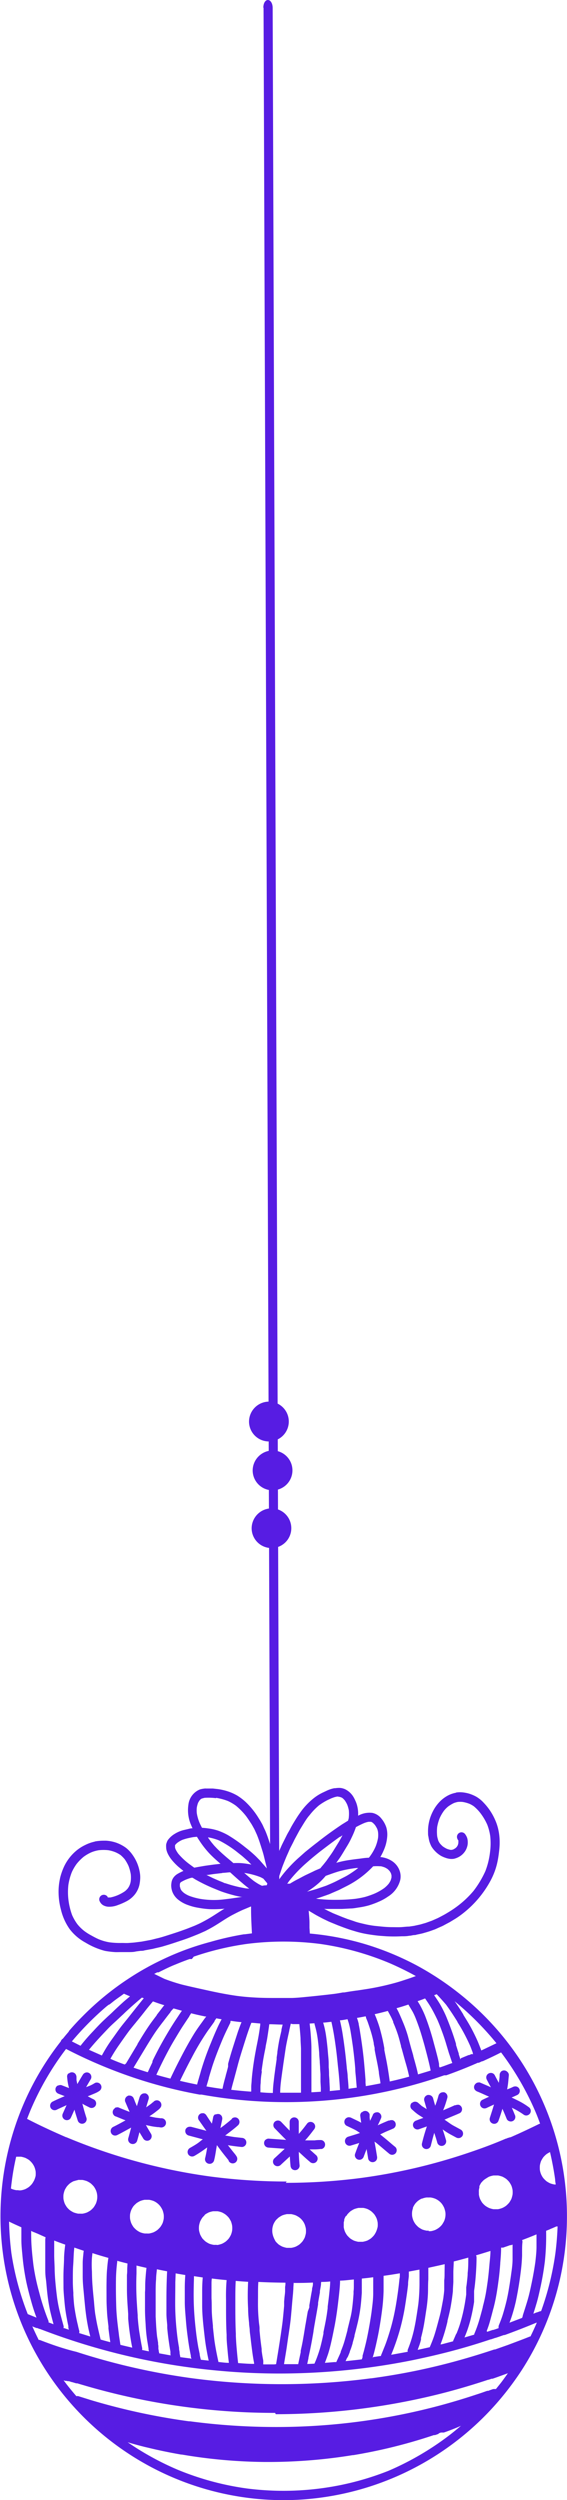
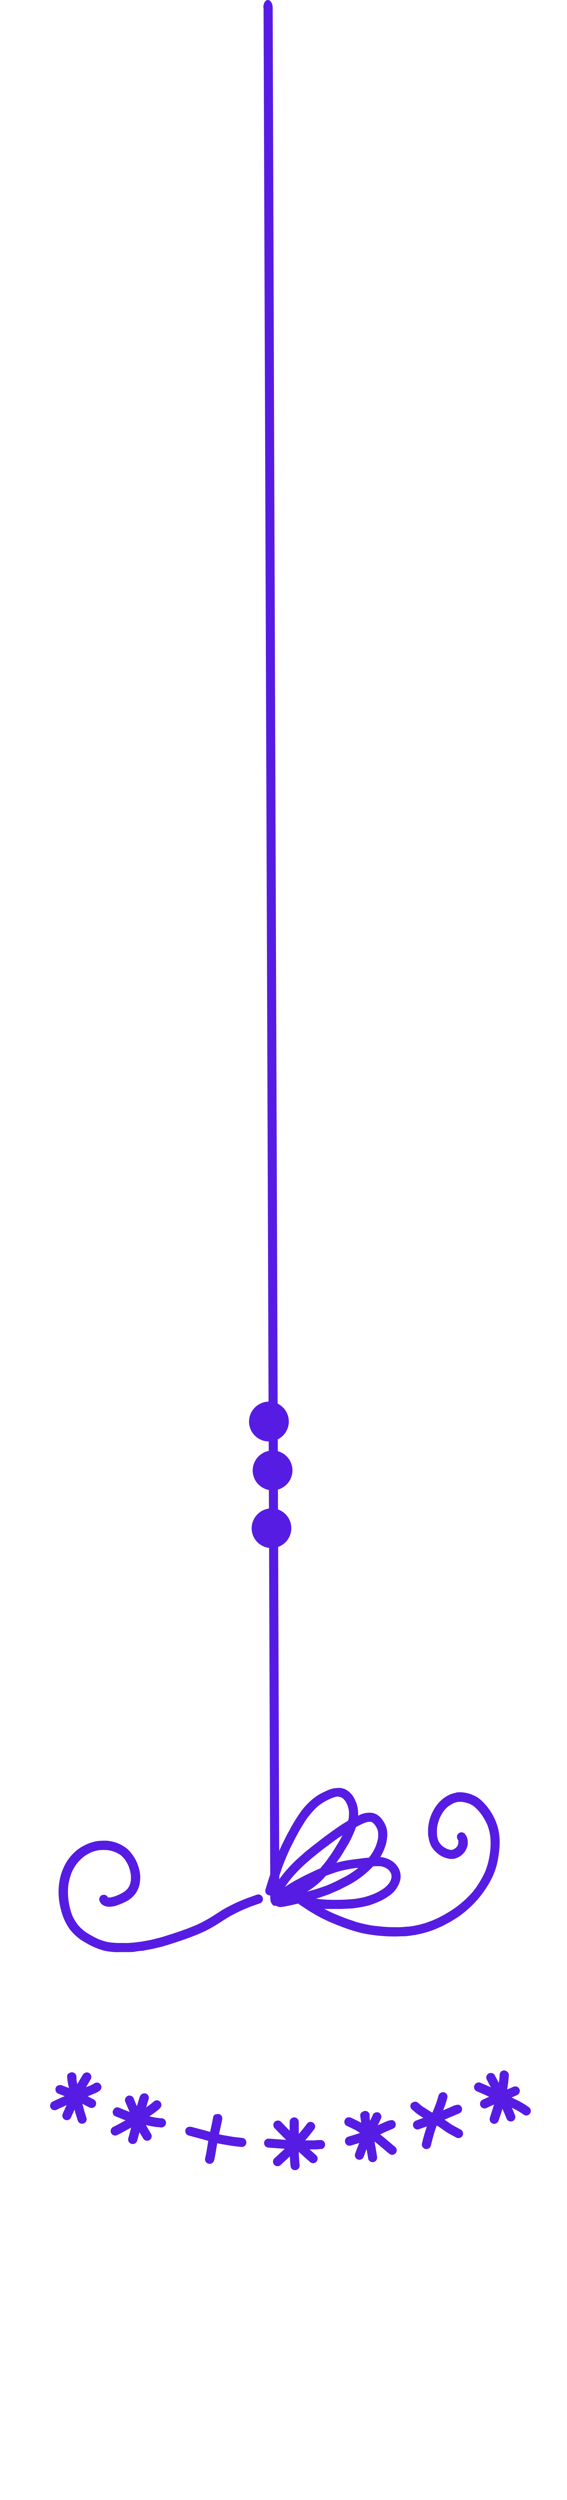
<svg xmlns="http://www.w3.org/2000/svg" viewBox="0 0 99.48 438.04">
  <defs>
    <style>.cls-1{fill:#571ce3;}</style>
  </defs>
  <g id="Слой_2" data-name="Слой 2">
    <g id="objects">
      <path class="cls-1" d="M14.54,363.51c-.71,1.16-1.38,2.34-2,3.55q-.42.84-.81,1.68c-.24.51-.45,1-.69,1.53a.9.9,0,0,0-.08.62.84.84,0,0,0,.37.48.79.79,0,0,0,.62.08.76.76,0,0,0,.47-.37c.24-.51.45-1,.69-1.53s.53-1.13.81-1.68c.63-1.21,1.3-2.39,2-3.56a.8.8,0,0,0-.28-1.09.83.83,0,0,0-.4-.11.85.85,0,0,0-.7.4Z" />
      <path class="cls-1" d="M10.12,365.41a.81.81,0,0,0-.37.48.86.86,0,0,0,.08.61.93.93,0,0,0,.48.37l1.43.55c.48.18,1,.34,1.45.53s.79.39,1.18.6c.2.11.39.23.59.33l.71.36a.81.81,0,0,0,1.09-.29.8.8,0,0,0-.28-1.09c-.22-.11-.44-.21-.65-.33s-.44-.24-.66-.36a11,11,0,0,0-1.46-.73c-.5-.19-1-.35-1.49-.54s-1-.39-1.48-.57a.48.48,0,0,0-.2,0,.86.86,0,0,0-.42.12Z" />
      <path class="cls-1" d="M12,363.28a.77.77,0,0,0-.23.57l.06.59a8.94,8.94,0,0,0,.21,1.15c.08.32.16.64.23,1,.13.55.29,1.08.43,1.62s.28,1.11.43,1.67.34,1.11.51,1.67a.8.8,0,0,0,1.54-.43c-.16-.51-.32-1-.46-1.52s-.27-1-.39-1.49-.28-1-.42-1.56c-.18-.7-.36-1.4-.49-2.11,0-.18,0-.37,0-.55a.94.94,0,0,0-.24-.57.83.83,0,0,0-.56-.23.86.86,0,0,0-.57.23Zm1.43,1.23v0Z" />
      <path class="cls-1" d="M16.59,365a5.5,5.5,0,0,1-.83.44c-.64.26-1.29.48-1.92.74s-1.35.59-2,.89c-.9.37-1.79.75-2.65,1.18a.81.81,0,0,0-.29,1.1.79.79,0,0,0,.48.36.81.81,0,0,0,.61-.08c.49-.24,1-.46,1.47-.68s1-.41,1.49-.63.89-.42,1.35-.61l1.59-.61.83-.35a3.75,3.75,0,0,0,.68-.37.84.84,0,0,0,.37-.48.77.77,0,0,0-.08-.61.81.81,0,0,0-.7-.4.64.64,0,0,0-.39.11Zm-.85.45-.15.06.15-.06Z" />
      <path class="cls-1" d="M24.53,367.33c-.38,1.23-.74,2.47-1.07,3.71s-.61,2.4-.95,3.59a.8.8,0,0,0,.56,1,.81.81,0,0,0,1-.56c.33-1.17.61-2.35.93-3.52s.69-2.52,1.08-3.77a.8.8,0,0,0-.56-1l-.21,0a.82.82,0,0,0-.77.58Z" />
      <path class="cls-1" d="M20.17,369.38a.8.8,0,0,0-.37.48.79.79,0,0,0,.08.62l.12.16a.72.72,0,0,0,.36.2l1,.41c.28.11.57.23.86.33a8.54,8.54,0,0,0,.9.27L24,372l1.81.38.85.18c.34.06.69.1,1,.14l.2,0a2.76,2.76,0,0,0,.4.06.84.84,0,0,0,.64-.26.8.8,0,0,0-.69-1.35l-.87-.11c-.52-.09-1-.21-1.56-.32s-1.13-.24-1.7-.35a9.72,9.72,0,0,1-1.58-.43c-.59-.23-1.17-.46-1.76-.71a.58.58,0,0,0-.19,0,.93.93,0,0,0-.42.11Z" />
      <path class="cls-1" d="M22.51,367.19a.83.83,0,0,0-.56,1c.5,1.19,1,2.35,1.59,3.52.23.49.46,1,.71,1.48s.58,1,.88,1.5a.8.8,0,0,0,1.09.29.81.81,0,0,0,.29-1.09c-.29-.48-.57-.95-.84-1.43s-.48-1-.71-1.48c-.49-1-1-2-1.4-3.07l-.06-.15a1.54,1.54,0,0,1-.08-.19.89.89,0,0,0-.29-.29.8.8,0,0,0-.4-.11.78.78,0,0,0-.22,0Z" />
      <path class="cls-1" d="M26.83,368.33a5.12,5.12,0,0,1-.43.36c-.45.34-.93.65-1.4,1s-1.08.73-1.64,1.06-1.1.63-1.66.94-1.26.69-1.9,1a.81.81,0,0,0-.28,1.09.76.76,0,0,0,.47.37.84.84,0,0,0,.62-.08c.68-.34,1.34-.71,2-1.07s1.32-.73,2-1.12,1.2-.81,1.8-1.21c.26-.17.52-.35.77-.54l.51-.4a2.18,2.18,0,0,0,.52-.53.8.8,0,0,0-.29-1.09.7.7,0,0,0-.39-.11.8.8,0,0,0-.67.35Z" />
      <path class="cls-1" d="M37.78,370.43a.79.79,0,0,0-.37.47c-.12.66-.26,1.31-.41,2s-.27,1.24-.39,1.86-.2,1.13-.29,1.7-.19,1.1-.32,1.64a.8.8,0,0,0,.56,1,.81.81,0,0,0,1-.56c.14-.54.23-1.08.32-1.64s.19-1.13.29-1.69.25-1.25.39-1.87.29-1.3.42-1.95a.89.89,0,0,0-.08-.62.84.84,0,0,0-.48-.37l-.21,0a.74.74,0,0,0-.41.11Z" />
      <path class="cls-1" d="M32.54,373.17a.8.8,0,0,0,.56,1l2.46.66c.78.21,1.55.45,2.33.64.35.08.7.16,1.06.22l1.26.21c.73.12,1.48.21,2.21.28a.79.79,0,0,0,.8-.8.79.79,0,0,0-.23-.56.82.82,0,0,0-.57-.24l-1.26-.14c-.61-.09-1.21-.2-1.81-.3-.32-.05-.63-.12-.94-.19s-.58-.13-.86-.21c-.66-.19-1.31-.39-2-.57l-2.06-.54-.2,0a.8.8,0,0,0-.78.59Z" />
-       <path class="cls-1" d="M35.15,370.35a.79.79,0,0,0-.29,1.09l1.32,1.87c.45.62.91,1.23,1.36,1.84s.83,1.14,1.26,1.71.88,1.11,1.31,1.66l0,.08a.8.8,0,1,0,1.38-.8,4.19,4.19,0,0,0-.4-.54l-.33-.41-.67-.85.12.16c-.66-.88-1.3-1.77-2-2.65s-1.37-1.92-2-2.88a.85.85,0,0,0-.48-.37l-.21,0a.71.71,0,0,0-.4.11Zm4.92,8.12,0,0,0,0Z" />
-       <path class="cls-1" d="M40.7,371.25c-.41.37-.84.71-1.27,1.05s-.94.7-1.42,1-1,.69-1.58,1-1,.64-1.45,1-1.1.73-1.68,1.06a.82.82,0,0,0-.28,1.1.81.81,0,0,0,1.09.28c.7-.4,1.37-.85,2-1.31s1.36-.89,2.05-1.34,1.22-.82,1.81-1.27,1.24-.94,1.82-1.47a.81.81,0,0,0,0-1.13.77.77,0,0,0-.55-.23.85.85,0,0,0-.58.23Z" />
      <path class="cls-1" d="M50.82,371.79v4.15a31.42,31.42,0,0,0,.15,3.5.91.91,0,0,0,.23.57.81.81,0,0,0,.57.23.77.77,0,0,0,.56-.23.78.78,0,0,0,.24-.57,30.6,30.6,0,0,1-.15-3.46v-4.19a.8.8,0,0,0-1.6,0Z" />
      <path class="cls-1" d="M46.56,374.92a.86.86,0,0,0-.23.57.83.83,0,0,0,.23.56.87.87,0,0,0,.57.24l2.39.17c.75.06,1.5.12,2.26.14s1.55,0,2.33,0c.37,0,.75,0,1.13,0a8.74,8.74,0,0,0,1-.07l.22,0a.84.84,0,0,0,.35-.21.81.81,0,0,0,0-1.13.75.75,0,0,0-.57-.23c-.32,0-.66,0-1,.06l-1.14,0c-.76,0-1.52,0-2.28,0s-1.51-.08-2.26-.13l-2.46-.18h0a.83.83,0,0,0-.53.23Z" />
      <path class="cls-1" d="M48.19,371.77a.81.81,0,0,0,0,1.13c.56.57,1.11,1.14,1.67,1.7s1,1,1.47,1.43l1.49,1.37c.51.47,1,.92,1.55,1.38a.79.79,0,0,0,1.13,0,.81.81,0,0,0,0-1.13c-.51-.45-1-.9-1.53-1.36l-1.49-1.37c-.52-.46-1-1-1.48-1.44s-1.12-1.14-1.68-1.71a.79.79,0,0,0-.56-.23.83.83,0,0,0-.57.23Z" />
      <path class="cls-1" d="M53.94,372l-.51.67c-.77,1-1.62,1.88-2.45,2.79-.43.46-.88.9-1.33,1.32l-1.55,1.43a.8.8,0,0,0,1.13,1.13c1.06-1,2.15-1.94,3.12-3l1.41-1.57c.46-.52.88-1.07,1.3-1.62h0a.89.89,0,0,0,.24-.57.82.82,0,0,0-.8-.8.76.76,0,0,0-.57.24Z" />
      <path class="cls-1" d="M63.43,370.1a.79.79,0,0,0-.23.56c.09.72.19,1.44.32,2.15s.3,1.22.43,1.84c.26,1.19.46,2.4.65,3.6a.79.79,0,0,0,.37.48.79.79,0,0,0,.62.08.8.8,0,0,0,.48-.37.92.92,0,0,0,.08-.61c-.18-1.11-.36-2.22-.59-3.33-.12-.58-.27-1.15-.41-1.72s-.22-1.14-.3-1.72c0-.13,0-.26,0-.4l0-.21a.84.84,0,0,0-.21-.35.78.78,0,0,0-.56-.24.82.82,0,0,0-.57.24Z" />
      <path class="cls-1" d="M68.2,371.53l-.18.08c-.53.22-1.06.45-1.59.7s-1.15.56-1.74.82-1.09.44-1.64.63-1.3.41-1.95.61a.81.81,0,0,0-.55,1,.8.8,0,0,0,1,.56c.65-.2,1.3-.39,1.94-.61s1.33-.5,2-.78,1.12-.52,1.68-.79.93-.42,1.41-.62l.46-.2a.8.8,0,0,0,.37-.48.89.89,0,0,0-.08-.62.79.79,0,0,0-.48-.36l-.2,0a.94.94,0,0,0-.42.11Z" />
      <path class="cls-1" d="M79.87,368.83l-.83.37-1.87.8c-1.36.56-2.75,1-4.13,1.54a.85.85,0,0,0-.48.37.77.77,0,0,0-.08.61.78.78,0,0,0,.37.48.77.77,0,0,0,.61.08l2.84-1c.88-.32,1.73-.71,2.59-1.08.6-.25,1.2-.49,1.79-.76a.74.74,0,0,0,.36-.48.77.77,0,0,0-.08-.61.82.82,0,0,0-.47-.37l-.2,0a1,1,0,0,0-.42.11Z" />
      <path class="cls-1" d="M90,365.65a4,4,0,0,1-.47.22c-.72.3-1.46.56-2.19.85-.92.37-1.83.78-2.73,1.21a.74.74,0,0,0-.36.47.81.81,0,0,0,.55,1,.89.89,0,0,0,.62-.08c.63-.3,1.26-.59,1.9-.87s1.13-.44,1.69-.66a17.54,17.54,0,0,0,1.8-.75.8.8,0,0,0,.28-1.09.77.77,0,0,0-.68-.39.86.86,0,0,0-.41.1Z" />
      <path class="cls-1" d="M85.71,363.31a.79.79,0,0,0-.37.47.84.84,0,0,0,.08.62c.29.57.6,1.13.92,1.69s.55,1,.81,1.45.51.94.75,1.43.39.83.57,1.25.3.73.46,1.1a.76.76,0,0,0,.48.36.79.79,0,0,0,.62-.08.78.78,0,0,0,.36-.47.83.83,0,0,0-.08-.62,1.67,1.67,0,0,1-.08-.2c-.22-.53-.45-1.07-.69-1.59s-.52-1.08-.81-1.61c-.63-1.18-1.32-2.32-1.93-3.52a.77.77,0,0,0-.69-.39.8.8,0,0,0-.4.11Z" />
      <path class="cls-1" d="M87.89,363a.79.79,0,0,0-.23.56c0,.49-.09,1-.15,1.48-.14.91-.34,1.82-.57,2.71-.28,1.13-.65,2.23-1,3.34a.8.8,0,0,0,.56,1,.77.77,0,0,0,.61-.08.84.84,0,0,0,.37-.48,36.79,36.79,0,0,0,1.25-4.24c.13-.58.25-1.16.34-1.75.06-.36.1-.72.13-1.08s.06-.59.08-.88A.75.75,0,0,0,89,363a.79.79,0,0,0-1.13,0Z" />
      <path class="cls-1" d="M83.57,365a.84.84,0,0,0-.37.48.79.79,0,0,0,.08.62,1,1,0,0,0,.48.37l.17.07c.7.29,1.37.61,2.06.91l1.06.48c.36.16.7.34,1,.52.68.36,1.38.68,2.06,1a13.55,13.55,0,0,1,1.82,1.1.76.76,0,0,0,.61.08.84.84,0,0,0,.48-.37.79.79,0,0,0,.08-.62.82.82,0,0,0-.37-.47,12,12,0,0,0-1.81-1.1c-.7-.35-1.4-.68-2.09-1-.35-.19-.7-.37-1.06-.53L86.75,366c-.36-.15-.71-.32-1.06-.48l-1.51-.65a.58.58,0,0,0-.19,0,.93.93,0,0,0-.42.11Z" />
-       <path class="cls-1" d="M75,367.08a.81.81,0,0,0-.56,1c.19.67.39,1.34.58,2s.36,1.23.56,1.84c.38,1.14.8,2.27,1.12,3.43a.8.8,0,1,0,1.54-.42c-.32-1.16-.74-2.28-1.11-3.41-.19-.6-.38-1.2-.55-1.81s-.41-1.37-.59-2.06a.82.82,0,0,0-.78-.59l-.21,0Z" />
      <path class="cls-1" d="M76.94,367.16a17.09,17.09,0,0,1-.7,2.09c-.41,1-.83,1.93-1.2,2.91a32.51,32.51,0,0,0-1,3.37.8.8,0,0,0,1.55.42c.25-1,.5-2,.84-3,.29-.82.64-1.63,1-2.43.2-.49.42-1,.59-1.47s.33-1,.46-1.46a.81.81,0,0,0-.55-1,.75.75,0,0,0-.21,0,.8.8,0,0,0-.78.58Z" />
      <path class="cls-1" d="M72.26,368.42A.81.81,0,0,0,72,369a.79.79,0,0,0,.23.56l.41.36c.18.17.38.32.57.47.34.25.71.45,1.06.69s.63.41,1,.59l1,.56a10.28,10.28,0,0,1,.91.53l.95.67a11.2,11.2,0,0,0,1,.6l.91.49a.82.82,0,0,0,1.1-.29.8.8,0,0,0-.29-1.09l-.79-.43c-.31-.17-.63-.33-.93-.53-.57-.38-1.12-.81-1.72-1.14l-.86-.48-.91-.52c-.3-.17-.58-.37-.86-.55L74,369l-.6-.53a.85.85,0,0,0-.56-.23.81.81,0,0,0-.57.23Z" />
      <path class="cls-1" d="M65.74,370.18l-.17.12a.94.94,0,0,0-.2.35q-.3.69-.66,1.35c-.28.52-.59,1-.84,1.56a41.48,41.48,0,0,0-1.58,3.85.73.73,0,0,0,.08.61.76.76,0,0,0,.47.37.79.79,0,0,0,.62-.08.85.85,0,0,0,.37-.48q.44-1.17.9-2.34c.32-.71.64-1.42,1-2.1.19-.35.39-.7.57-1.05s.4-.83.58-1.26a.73.73,0,0,0-.08-.61.8.8,0,0,0-.48-.37.76.76,0,0,0-.21,0,.8.8,0,0,0-.4.11Zm-.37.48h0s0,.07-.05.1l.05-.1Z" />
      <path class="cls-1" d="M61,371a.8.8,0,0,0-.48.37.86.86,0,0,0-.08.61.78.78,0,0,0,.37.48c.5.24,1,.47,1.49.72a6.18,6.18,0,0,1,.64.4l.63.4c.41.26.85.47,1.27.72s.78.47,1.15.74c.76.61,1.49,1.26,2.25,1.88a.83.83,0,0,0,.56.23.86.86,0,0,0,.57-.23.81.81,0,0,0,.23-.57.77.77,0,0,0-.23-.56c-.27-.22-.53-.43-.78-.65l-.86-.73c-.34-.28-.67-.55-1-.81s-.6-.4-.91-.59-.66-.38-1-.57-.68-.4-1-.62a8.17,8.17,0,0,0-.95-.56l-1.21-.58a.94.94,0,0,0-.42-.11l-.2,0Z" />
-       <path class="cls-1" d="M52.07,330h-.28l-1.33.05-1.18,0c-.89.05-1.78.17-2.64.29h-.17a7,7,0,0,0-1,.19,1.92,1.92,0,0,0-1,.74,2.6,2.6,0,0,0-.42,1.29c0,.55,0,1.11,0,1.66,0,.14,0,.28,0,.43,0,1.42.09,2.8.15,4.1l-1.25.16H42.8A51,51,0,0,0,37,340.22c-1.17.31-2.36.67-3.52,1.07a48.19,48.19,0,0,0-5.11,2.11h0a47.81,47.81,0,0,0-5.82,3.28,49.38,49.38,0,0,0-8.14,6.68c-.81.81-1.59,1.66-2.33,2.52l0,.06-.55.65-.51.62a.76.76,0,0,0-.29.3.67.67,0,0,0-.07.17,49.06,49.06,0,0,0-8.08,15.09,49.74,49.74,0,0,0,41.87,65,50.94,50.94,0,0,0,5.39.29A49.9,49.9,0,0,0,85.94,422.4a51.24,51.24,0,0,0,5.52-7,49.62,49.62,0,0,0,6.93-16.71,50.15,50.15,0,0,0,.43-18.43A49.72,49.72,0,0,0,80.59,349.3a50.66,50.66,0,0,0-7.6-5,50,50,0,0,0-8.46-3.52,48.9,48.9,0,0,0-10.17-2l-.06-1,0-.65v-.22c0-.68-.08-1.36-.13-2l0-.31c0-.65-.08-1.31-.17-2v-.05c0-.2,0-.42-.1-.63a3.46,3.46,0,0,0-.24-.73,2,2,0,0,0-.7-.94,1.38,1.38,0,0,0-.83-.21ZM34,342.82h0l.16-.05a49.8,49.8,0,0,1,9.14-2.17,50.63,50.63,0,0,1,12.86,0A49.39,49.39,0,0,1,68.43,344l0,0h0c1.54.67,3.07,1.42,4.53,2.23-.65.24-1.22.44-1.75.61-.72.24-1.5.49-2.32.7-1.54.41-3.15.75-4.79,1l-1.5.23h-.08l-1.22.18-.9.15-.07,0h-.17c-.47.09-1,.18-1.52.25-1.46.18-3,.34-4.07.45l-.84.08c-.75.08-1.63.16-2.5.19h-2.5c-1.18,0-2.43,0-3.62-.06s-2.15-.13-3.49-.3c-1.5-.21-3.12-.51-4.94-.91l-.41-.09h0c-1.44-.32-2.93-.64-4.39-1a32,32,0,0,1-3.06-1l-1.8-.88.08,0,.21-.11.15-.08h0l.11-.06,0,0,0,0,0,0,0,0,.05,0,.06,0,0,0,.07,0,.07,0c1-.5,2-1,3-1.39.79-.33,1.61-.65,2.44-.94h0l.06,0,.05,0,.09,0h.07l.13,0,0,0ZM14.14,358.45l-1.53-.77a52,52,0,0,1,6.09-6.14l0,0,.12-.09,0,0,.1-.08,0,0,0,0,.12-.1,0,0,0,0,0,0,.05,0,0,0,0,0,.09-.07,0,0,0,0,.06,0,.05-.05,0,0,0,0,.13-.1.07-.06.08-.06.45-.36.16-.12.07-.05,0,0,0,0c.47-.35,1-.71,1.5-1.08.34.16.7.31,1.06.46l0,0,0,0-.17.15c-.37.3-.65.54-.93.78-.61.55-1.21,1.11-1.77,1.64-.28.28-.57.55-.87.82l-.09.08-.82.77c-.68.65-1.36,1.38-1.85,1.91l0,0,0,0a34.08,34.08,0,0,0-2.45,2.86Zm66.64,2.38h0c-.1-.31-.19-.6-.29-.89l0-.14c-.08-.24-.17-.49-.24-.73s-.16-.51-.24-.76l0-.12v0l0-.06c-.08-.29-.17-.57-.26-.85-.4-1.26-.89-2.56-1.48-4a21.54,21.54,0,0,0-1-2c-.37-.64-.78-1.24-1.1-1.69l.45-.18,0,0c.61.66,1.12,1.22,1.64,1.83.73,1,1.38,2,2,3l0,.05.33.53c.33.54.67,1.13,1.06,1.89s.6,1.22.85,1.77c.12.3.24.62.36.94a1.43,1.43,0,0,1,.08.22l0,.09.07.18-.12,0-.11,0-.08,0,0,0a.71.71,0,0,0-.18.08l-.19.08-.11,0-1.36.56ZM24.2,350.59h0l.7-.59.17.06.16.06-.28.33-.72.9c-.48.6-1,1.25-1.59,2s-1.09,1.33-1.59,2-1.05,1.47-1.44,2l-.08.11a25.08,25.08,0,0,0-1.66,2.69l-2.26-1c1.07-1.32,2.26-2.57,3.31-3.67.46-.49.95-.93,1.42-1.36l.12-.11.07-.07.08-.07.16-.15.67-.63.07-.06.07-.07.07-.06c.28-.28.57-.55.86-.81.51-.47.92-.83,1.29-1.15l.3-.26.08-.07,0,0ZM77.09,362.2l-.06-.3v-.29c-.07-.36-.15-.73-.24-1.09-.2-.79-.39-1.52-.65-2.46a44.12,44.12,0,0,0-1.54-4.82,16.78,16.78,0,0,0-.72-1.56c-.19-.38-.41-.73-.61-1.05.36-.12.78-.27,1.31-.48.46.67.81,1.19,1.14,1.77s.69,1.28,1.07,2.09l.07.17.1.24c.22.52.42,1.06.61,1.58l.06.16c.2.55.39,1.11.58,1.73l.18.61.05.16.3,1,.27.8c.09.28.19.55.27.82a.76.76,0,0,0,.09.18l-.41.14-1.11.41-.18.06h0l-.31.11-.15.05Zm7.35-2.94c-.17-.47-.38-1-.6-1.53-.29-.67-.62-1.35-1-2.08s-.76-1.37-1.26-2.17l-.29-.47,0-.05c-.3-.48-.68-1.09-1.06-1.65-.13-.2-.28-.41-.47-.67A52.32,52.32,0,0,1,87.1,358c-1,.48-1.87.9-2.66,1.27Zm-62.56,2.47c-.84-.3-1.69-.63-2.51-1,.45-.81.94-1.59,1.44-2.31.7-1,1.25-1.79,1.86-2.61q.58-.74,1.17-1.44l.07-.1.09-.1.74-.91.54-.68.1-.13.4-.51.54-.66.28-.33.06-.07.18-.21c.66.24,1.31.47,2,.67l-.07.06-.06.07,0,0-.08.1-.69.9,0,0,0,0-.08.1-.36.47,0,.05,0,0c-.33.43-.67.88-1,1.33-.86,1.2-1.63,2.47-2.38,3.71l0,.06-.38.63-1.63,2.72Zm51.45,1.67c-.11-.54-.26-1.13-.44-1.79-.1-.38-.21-.75-.31-1.12l-.07-.26,0-.07v0c-.1-.34-.19-.68-.29-1L71.9,358V358c-.12-.44-.23-.88-.35-1.32a21.63,21.63,0,0,0-.84-2.35c-.22-.53-.45-1.08-.71-1.64-.11-.24-.24-.5-.43-.83.67-.18,1.37-.4,2.08-.64l.71,1.19a9.75,9.75,0,0,1,.48,1l.06.14c.32.82.6,1.58.84,2.33s.54,1.79.73,2.47c.41,1.55.79,2.95,1.09,4.44l-2.22.67Zm-47.45-.33c-.81-.25-1.63-.51-2.45-.79l2.34-3.87c.49-.8.93-1.51,1.37-2.17s.94-1.31,1.41-1.93l.06-.07.4-.53.53-.69.38-.48,0-.05a7.23,7.23,0,0,1,.53-.59l1.47.41-.13.17-.36.53-.35.53c-.47.7-.93,1.42-1.36,2.13-.9,1.49-1.75,3-2.51,4.52-.16.31-.31.62-.46.94l0,.05,0,.05,0,0,0,.08-.17.37c-.22.45-.43.9-.62,1.34Zm42.5,1.61c-.16-1.19-.39-2.75-.71-4.27l-.24-1.23,0-.15,0-.17v0c-.06-.3-.11-.59-.17-.89-.16-.8-.36-1.63-.61-2.53-.12-.44-.27-.87-.43-1.31v0l-.08-.22c-.11-.31-.24-.62-.4-1,.68-.15,1.46-.34,2.3-.57.22.41.39.71.54,1s.29.61.41.89v0l0,.06v.06a23.69,23.69,0,0,1,.86,2.26c.17.55.32,1.13.44,1.6l.06.21c0,.22.11.43.16.64.22.79.44,1.63.69,2.48s.45,1.64.59,2.31c-1,.29-2.15.57-3.39.85Zm-38.44-.47c-.81-.21-1.66-.43-2.51-.68.68-1.47,1.37-2.87,2.07-4.17.34-.64.72-1.32,1.21-2.13l0,0c.37-.62.83-1.39,1.29-2.11l.95-1.43.27-.4,0-.05.32-.49c.75.2,1.58.38,2.45.56l.1,0,.1,0-.35.45-.34.48-.16.22c-.43.59-.87,1.21-1.27,1.85-.8,1.3-1.6,2.73-2.51,4.51-.61,1.17-1.15,2.28-1.67,3.38Zm34.24,1.31-.05-.59,0-.51c-.07-.94-.15-1.94-.24-2.91-.17-1.87-.43-3.7-.65-5.09l-.15-.94v0c-.05-.27-.09-.52-.15-.75l0-.14v0c-.06-.22-.12-.46-.19-.68l-.12-.35c.39-.06.83-.14,1.52-.28l.07.2,0,0v.07c.08.19.18.43.27.66.16.45.31.89.46,1.36a20.85,20.85,0,0,1,.62,2.38c0,.29.11.58.16.87l0,.09V359l0,.13c.08.45.17.91.26,1.36.16.76.34,1.65.48,2.54v0c0,.36.17,1.1.27,1.84l0,.17c-.93.18-1.81.35-2.63.49Zm-29.6-.28c-1-.2-2-.41-3-.65.7-1.45,1.4-2.83,2.07-4.08a44.06,44.06,0,0,1,2.74-4.59c.14-.2.28-.4.43-.59l.06-.09.49-.68.27-.39,0-.07c.1-.16.21-.31.32-.47.27.06.55.11.92.17-.33.62-.58,1.11-.81,1.64-.43.95-.83,1.92-1.09,2.57a47.93,47.93,0,0,0-1.66,4.63c-.06.19-.11.38-.16.57l-.08.27-.27.93c-.08.25-.15.52-.23.83Zm26.57.75c0-.67-.09-1.39-.15-2.14,0-.5-.1-1-.16-1.55v-.08l-.09-.89c-.19-1.9-.42-3.61-.68-5.23-.12-.71-.27-1.42-.43-2.12.35,0,.76-.09,1.33-.19.12.36.22.67.28.92a13.22,13.22,0,0,1,.29,1.42c.13.77.25,1.58.39,2.57.17,1.35.31,2.58.4,3.77,0,.62.1,1.23.14,1.84l.12,1.48H62.5l-1.28.18ZM39,366c-.92-.12-1.86-.27-2.78-.43l.24-.82.1-.34.07-.24,0-.07c.2-.7.41-1.38.62-2.06.53-1.63,1.17-3.21,1.78-4.68.23-.54.48-1.09.74-1.63l.66-1.36,0-.07,0-.06,0-.06.06-.11c.54.09,1.18.17,1.89.24a5.48,5.48,0,0,0-.23.56c-.13.33-.25.68-.37,1l-.07.21-.42,1.3-.06.19-.3.94q-.39,1.22-.72,2.4c-.07.23-.13.47-.19.7l0,.07,0,.14,0,.14,0,.14c-.1.41-.21.82-.32,1.22l-.09.3,0,.06v0l0,0c-.2.72-.41,1.46-.55,2.21Zm18.86.4c0-.18,0-.36,0-.53l-.06-1.16c0-.41-.05-.77-.07-1.13v-.23q0-.58-.06-1.14l0-.6c0-.71-.08-1.3-.13-1.89-.06-.81-.15-1.65-.27-2.58-.08-.6-.16-1.09-.26-1.55s-.18-.76-.31-1.21c.35,0,.78-.06,1.44-.14.36,1.55.59,3.07.78,4.49.15,1.1.27,2.26.35,3.1l.09.8c.13,1.21.23,2.41.29,3.57v0l-1.73.17ZM44,366.48c-1.12-.08-2.27-.19-3.43-.32.14-.61.32-1.24.46-1.75v0l.63-2.35c.35-1.37.8-2.75,1.19-4l.27-.85c.32-1,.6-1.81.89-2.57l.1-.22c.4,0,.88.08,1.55.12l0,.17v.09c-.08.6-.19,1.36-.32,2.08-.08.45-.17.9-.26,1.35v0c-.08.38-.15.76-.22,1.14-.32,1.7-.56,3.38-.7,5,0,.37-.07.8-.08,1.24v.3c0,.12,0,.24,0,.37v.17Zm10.64.11a.17.17,0,0,0,0-.07c0-.46,0-.93,0-1.38v-.35c0-.24,0-.47,0-.7V363l0-1.53c0-.5,0-1,0-1.5s0-.74,0-1.1c0-.77-.06-1.6-.12-2.39s-.13-1.35-.19-1.93l.85-.05,0,.08v.05c.1.35.23.83.33,1.28s.17.89.24,1.38c.11.85.19,1.64.25,2.4,0,.49.07,1,.1,1.49v.15l.06.85c0,.42.05.84.07,1.26v.18c0,.34,0,.68,0,1v.15l.06,1.06c0,.22,0,.45,0,.67h0l-1.53.09Zm-8.75-3.72c.1-.71.19-1.32.27-1.86.12-.7.25-1.39.38-2l.07-.39,0-.07v0c.09-.46.21-1,.3-1.57.12-.78.24-1.57.34-2.31.74,0,1.53.06,2.34.06l-.21.88,0,.18c-.11.47-.22.93-.32,1.39-.17.78-.29,1.59-.4,2.36v.16l-.12.79,0,.2v0l0,.11c-.06.42-.14,1-.21,1.45l-.09.68c-.08.58-.15,1.14-.21,1.7a19.79,19.79,0,0,0-.16,2.08c-.92,0-1.61-.07-2.18-.11l0-.34v-.07a1.85,1.85,0,0,0,0-.23c0-.34,0-.66.05-1,0-.76.12-1.43.2-2v0Zm5.47-8.22c.29,0,.63,0,1.17,0v.14c.07.7.15,1.52.2,2.3,0,.62.06,1.25.08,1.82V359l0,.54,0,.54v.39c0,.57,0,1.15,0,1.72l0,.86v.19c0,.5,0,1,0,1.49,0,.72,0,1.27,0,1.79a.76.76,0,0,0,0,.15c-1.12,0-2.05,0-2.86,0h-.79c0-1.25.21-2.51.37-3.73l.09-.62c.08-.58.16-1.15.25-1.73l.12-.82.15-1c.17-1,.4-2,.62-3l0-.06.24-1.06s0,0,0-.06h.09Zm-1.06,27.58a103.39,103.39,0,0,1-13.4-.88,100.66,100.66,0,0,1-25.25-6.88h-.05c-2.3-1-4.61-2.06-6.85-3.22.26-.66.45-1.14.62-1.55A49.71,49.71,0,0,1,11.59,359a84.55,84.55,0,0,0,12.77,5.33,82.22,82.22,0,0,0,10.39,2.62L35,367l.21,0,.17,0c1.22.22,2.49.42,3.76.59a84.2,84.2,0,0,0,30.27-1.49,82.57,82.57,0,0,0,8.52-2.48l.11,0,.09,0,.09,0,.08,0h0c1.45-.52,3-1.11,4.47-1.74l.2-.08.17-.08.24-.1a.75.75,0,0,0,.18-.08l.14-.06.13-.06.09,0,.09,0,.2-.09.36-.17.11,0,0,0h0l.22-.1.21-.1h0c.79-.36,1.61-.75,2.41-1.15l0,0,.09-.05.26-.13,0,0,.06,0a49.81,49.81,0,0,1,6,10.34c.3.7.58,1.42.83,2.13a.48.48,0,0,0-.25.08c-1.09.53-2.19,1.06-3.29,1.56l-.17.08-.2.09-.21.09-.39.18a.46.46,0,0,0-.16.07l-.39.17-.14.06-.1,0a.71.71,0,0,0-.18.08l-.11,0-.34.15h0l-.07,0c-2.31,1-4.69,1.86-7.07,2.65a100.42,100.42,0,0,1-18.24,4.23,102,102,0,0,1-13.31.87Zm47.26.52-.29,0a4.55,4.55,0,0,1-.74-.2,4.34,4.34,0,0,1-.66-.38,4.93,4.93,0,0,1-.56-.56,3.07,3.07,0,0,1-.59-1.42,5,5,0,0,1,0-.77,4.5,4.5,0,0,1,.2-.76,5,5,0,0,1,.41-.69,4.49,4.49,0,0,1,.54-.53,5,5,0,0,1,.63-.37h0c.37,1.6.68,3.22.9,4.8,0,.31.07.61.11.92Zm-94.31,1-.39,0a4.33,4.33,0,0,1-.77-.21l-.17-.08,0,0c.06-.59.13-1.12.19-1.58.18-1.35.43-2.71.73-4a.28.28,0,0,0,.14,0h.7a4.41,4.41,0,0,1,.77.21,5.19,5.19,0,0,1,.65.37,4,4,0,0,1,.54.55,3.5,3.5,0,0,1,.39.65,4,4,0,0,1,.22.77,4.5,4.5,0,0,1,0,.82A4.34,4.34,0,0,1,6,382a5.08,5.08,0,0,1-.39.65,4.42,4.42,0,0,1-.53.53,4.4,4.4,0,0,1-.66.39,3.76,3.76,0,0,1-.78.21l-.38,0Zm82.34-2.25h0l.24-.13.16-.05a3.61,3.61,0,0,1,.61-.15l.38,0,.42,0a5.59,5.59,0,0,1,.73.2,5.07,5.07,0,0,1,.67.39,4.42,4.42,0,0,1,.53.53,4.5,4.5,0,0,1,.4.68,4.07,4.07,0,0,1,.2.74,4.28,4.28,0,0,1,0,.8,5.2,5.2,0,0,1-.2.75,4.89,4.89,0,0,1-.39.67,4.76,4.76,0,0,1-.55.55,3.53,3.53,0,0,1-.67.39,4.5,4.5,0,0,1-.74.21l-.41,0-.4,0a4.21,4.21,0,0,1-.75-.21,4.34,4.34,0,0,1-.66-.38,4,4,0,0,1-.55-.54,4.6,4.6,0,0,1-.39-.68l-.06-.16a3.9,3.9,0,0,1-.14-.59c0-.1,0-.2,0-.3a4.18,4.18,0,0,1,0-.5,2.47,2.47,0,0,1,.09-.41v0l0-.06v-.05l0-.06v0l0-.12c.08-.15.15-.3.24-.44v0l0,0,0,0c0-.06.07-.11.1-.16l.21-.23,0,0a2.44,2.44,0,0,1,.29-.27l.18-.13h0l0,0,0,0h0l0,0h0l0,0h0l0,0Zm-71.9.45h0a2.68,2.68,0,0,1,.4,0h.37a4.69,4.69,0,0,1,.78.21,4.34,4.34,0,0,1,.66.38,4.93,4.93,0,0,1,.56.56,4,4,0,0,1,.38.67,3,3,0,0,1,.2,1.55,3.44,3.44,0,0,1-.21.76,5.89,5.89,0,0,1-.37.64,4.23,4.23,0,0,1-.56.56,4.21,4.21,0,0,1-.66.38,3.76,3.76,0,0,1-.73.2,3,3,0,0,1-.43,0h-.38a5.51,5.51,0,0,1-.77-.21,4.78,4.78,0,0,1-.65-.38,3.57,3.57,0,0,1-.55-.55,4,4,0,0,1-.39-.67,4.64,4.64,0,0,1-.2-.73,4.39,4.39,0,0,1,0-.81,4.2,4.2,0,0,1,.22-.79,4.3,4.3,0,0,1,.39-.65,4.26,4.26,0,0,1,.52-.52,4,4,0,0,1,.67-.39l0,0,.05,0a4.64,4.64,0,0,1,.64-.17h0Zm61.57,8.89-.41,0a4.88,4.88,0,0,1-.75-.2,4.94,4.94,0,0,1-.67-.4,4.51,4.51,0,0,1-.53-.54,3.46,3.46,0,0,1-.38-.65,3.7,3.7,0,0,1-.21-.76,3.57,3.57,0,0,1,0-.8,3.39,3.39,0,0,1,.14-.57v0l0-.12v0a4.14,4.14,0,0,1,.39-.68,3.79,3.79,0,0,1,.53-.53,4.43,4.43,0,0,1,.59-.36l.08,0h0a3.67,3.67,0,0,1,.74-.2,2.68,2.68,0,0,1,.4,0,2.75,2.75,0,0,1,.41,0,3.67,3.67,0,0,1,.74.2,3,3,0,0,1,1.22.94,4.34,4.34,0,0,1,.38.66,5,5,0,0,1,.21.76,3,3,0,0,1-.21,1.55,5.26,5.26,0,0,1-.38.65,3.24,3.24,0,0,1-.56.55,3.72,3.72,0,0,1-.64.38,4.08,4.08,0,0,1-.76.21l-.41,0Zm-49.48.49a3,3,0,0,1-.42,0,4,4,0,0,1-.75-.2,3.75,3.75,0,0,1-.66-.4,4.19,4.19,0,0,1-.52-.51,4.4,4.4,0,0,1-.4-.69,4,4,0,0,1-.21-.77,4.06,4.06,0,0,1,0-.78,3.44,3.44,0,0,1,.21-.76,4.07,4.07,0,0,1,.37-.65c.1-.11.18-.21.28-.3l.26-.24a5.07,5.07,0,0,1,.67-.39,4.08,4.08,0,0,1,.76-.21l.4,0,.4,0a4.59,4.59,0,0,1,.75.2,3,3,0,0,1,1.21.94,4,4,0,0,1,.39.67,4.17,4.17,0,0,1,.2.75,3.57,3.57,0,0,1,0,.8,4,4,0,0,1-.2.75,4.23,4.23,0,0,1-.4.67,4.59,4.59,0,0,1-.54.54,4.24,4.24,0,0,1-.65.38,4.51,4.51,0,0,1-.78.21l-.38,0Zm35-3.08h0c.05-.09.11-.18.17-.27a5.3,5.3,0,0,1,.53-.53,5.45,5.45,0,0,1,.66-.39,5.51,5.51,0,0,1,.77-.21l.4,0,.42,0a3.67,3.67,0,0,1,.74.2,3.49,3.49,0,0,1,.67.4,4.42,4.42,0,0,1,.53.53,4.24,4.24,0,0,1,.38.65,3.46,3.46,0,0,1,.21.78,3.85,3.85,0,0,1,0,.76A4.66,4.66,0,0,1,66,391a4.09,4.09,0,0,1-.37.64,4.39,4.39,0,0,1-.57.57,5,5,0,0,1-.63.37,4.81,4.81,0,0,1-.79.21l-.38,0-.41,0a5,5,0,0,1-.76-.21,4.4,4.4,0,0,1-.66-.39,6.38,6.38,0,0,1-.52-.52,3.65,3.65,0,0,1-.4-.69,3.76,3.76,0,0,1-.2-.73,1.8,1.8,0,0,1,0-.22v-.42a.91.91,0,0,0,0-.17c0-.11.05-.23.08-.34V389h0v-.1l.09-.26.2-.37v0Zm-22.9,5.07a2.82,2.82,0,0,1-.42,0,4.61,4.61,0,0,1-.73-.19,4.32,4.32,0,0,1-.68-.4,5.41,5.41,0,0,1-.54-.53,5.38,5.38,0,0,1-.38-.66,4.91,4.91,0,0,1-.21-.75,3.66,3.66,0,0,1,0-.81,4,4,0,0,1,.2-.75,4.6,4.6,0,0,1,.39-.68c.1-.12.21-.23.33-.35h0l0,0A1.29,1.29,0,0,1,36,388l.25-.16,0,0,.38-.2a4.05,4.05,0,0,1,.76-.2l.39,0,.4,0a3.77,3.77,0,0,1,.75.2,4,4,0,0,1,.66.39,4.16,4.16,0,0,1,.56.55,5.48,5.48,0,0,1,.38.65,4.17,4.17,0,0,1,.2.75,3.75,3.75,0,0,1,0,.82,3.44,3.44,0,0,1-.21.76,4.45,4.45,0,0,1-.37.64,4.08,4.08,0,0,1-.55.55,4.5,4.5,0,0,1-.64.38,4.77,4.77,0,0,1-.8.22Zm10.7-4.49h0l0,0,0,0a2.93,2.93,0,0,1,.31-.29,4.77,4.77,0,0,1,.66-.39l.3-.1.47-.11.4,0,.38,0a4.85,4.85,0,0,1,.77.21,4.5,4.5,0,0,1,.68.4,2.93,2.93,0,0,1,.91,1.19,4.28,4.28,0,0,1,.21.78,4.82,4.82,0,0,1,0,.76,5.28,5.28,0,0,1-.21.78,4.4,4.4,0,0,1-.39.66,4.59,4.59,0,0,1-.54.54,4.24,4.24,0,0,1-.65.38,3.46,3.46,0,0,1-.78.21l-.38,0-.42,0a4.91,4.91,0,0,1-.75-.21,4.34,4.34,0,0,1-.66-.38,5.3,5.3,0,0,1-.53-.53A6,6,0,0,1,48,392a3.69,3.69,0,0,1-.21-.79,3.31,3.31,0,0,1,0-.77,3.46,3.46,0,0,1,.21-.78l.17-.32v0l.2-.3.11-.13,0,0,0,0Zm-42,17.32-1.71-.69A49.26,49.26,0,0,1,2,394.78a53.5,53.5,0,0,1-.41-5.53c.58.29,1.27.6,2.16,1V391c0,.53,0,1,0,1.47,0,.76.07,1.56.16,2.44a41.82,41.82,0,0,0,.71,4.94c.27,1.24.59,2.43.9,3.53s.58,1.89.91,2.77Zm87-.77c.19-.59.35-1.1.51-1.65.24-.78.43-1.6.6-2.37a49.89,49.89,0,0,0,.91-5.16,43.29,43.29,0,0,0,.22-5.15,1.37,1.37,0,0,0,0-.19l.23-.09.16-.06.1-.05a.35.35,0,0,0,.14-.06l.23-.1.22-.09a.71.71,0,0,0,.18-.08l.24-.1.18-.08.11-.05,0,0,.09,0,.07,0,.06,0h0c-.06,1.58-.19,3.17-.39,4.72a50.33,50.33,0,0,1-2.5,10.11.42.42,0,0,0-.21.06l-.07,0a.67.67,0,0,0-.19.09l-.06,0-.19.08,0,0-.06,0-.18.07,0,0h0l0,0h0l-.29.12Zm-84.09,1.9-.22-.09-.38-.14-.38-.14a.54.54,0,0,0,0-.25,40.6,40.6,0,0,1-1.63-5,37.81,37.81,0,0,1-1-4.68c-.16-1.3-.27-2.38-.34-3.4s-.07-1.89-.07-2.6v-.1l.16.09.17.07a.77.77,0,0,0,.19.08l.16.06.15.07.21.08h0L8,392a2.42,2.42,0,0,0-.06.47v.14l0,.61c0,.28,0,.56,0,.84v.26c0,.93,0,1.73,0,2.45v.49c0,.65,0,1.32.1,2s.14,1.51.25,2.46a29.85,29.85,0,0,0,.47,3c.2.9.43,1.77.65,2.58ZM89.38,407c.19-.51.37-1,.53-1.53.29-.95.49-1.73.64-2.45.38-1.85.65-3.57.85-5.26.11-.88.17-1.72.2-2.54l0-.52v-.14c0-.58,0-1.16.07-1.74a.75.75,0,0,0-.07-.33c.75-.28,1.6-.61,2.53-1,0,1,0,1.65,0,2.18,0,.85-.1,1.72-.2,2.64-.21,1.49-.49,3-.86,4.68-.22,1-.4,1.68-.6,2.34s-.48,1.53-.75,2.37l0,.08-.11.34v0l-2.18.83Zm-77.16,1.24-.94-.32-.08,0-.07,0a.72.72,0,0,0,0-.48c-.18-.66-.46-1.66-.71-2.69-.15-.66-.29-1.37-.41-2.23-.23-1.81-.37-3.32-.42-4.76,0-.8-.07-1.66-.08-2.53v-.1c0-.72,0-1.47,0-2.22,0-.12,0-.23,0-.34.5.2,1.12.43,1.94.72a21,21,0,0,0-.21,2.24c0,.8-.08,1.75-.1,2.69s0,1.73,0,2.51.09,1.58.17,2.53a27.39,27.39,0,0,0,.41,2.94c.09.51.18.95.27,1.34l0,.21c0,.18.08.36.12.54Zm73.18.16c.2-.52.37-1,.52-1.53.21-.74.41-1.48.6-2.24l.08-.28c.21-.81.38-1.63.52-2.43s.28-1.8.4-2.72.19-1.82.25-2.56v-.12c.07-.81.14-1.67.15-2.51a1.5,1.5,0,0,0,0-.2l.09,0,.1,0,0,0,.07,0,.1,0h0l.42-.15.21-.07h0l.45-.16.15-.05.14,0h0l.28-.1h0c0,.27,0,.55,0,.82l0,.38v.13c0,.42,0,.84,0,1.25,0,1-.17,2-.28,2.82-.22,1.52-.44,3-.77,4.42-.19.79-.4,1.57-.63,2.33s-.49,1.39-.77,2.1l0,.11a.92.92,0,0,0,0,.28l-.4.14-.52.17-.1,0-.42.14-.51.17-.09,0Zm-69.52,1-2-.62a.66.66,0,0,0,0-.48c-.06-.22-.11-.45-.16-.64l-.05-.25c-.08-.32-.16-.66-.23-1-.13-.62-.25-1.28-.36-2s-.16-1.48-.21-2.29l0-.33v-.07c-.05-.67-.1-1.44-.09-2.16,0-.95,0-1.88.06-2.67s.07-1.66.14-2.5l.06-.59c.43.15.94.33,1.65.56l-.06.47v.07c-.05.5-.11,1-.12,1.52,0,.28,0,.58,0,.84v.39c0,.41,0,.81,0,1.22,0,.93.09,1.8.17,2.66s.15,1.62.23,2.43c.12,1.2.26,2.25.44,3.2.13.76.32,1.54.5,2.27Zm65.58.23c.19-.45.36-.87.51-1.29a23.26,23.26,0,0,0,.74-2.55c.17-.72.32-1.5.47-2.47v-.09l0-.16,0-.15,0-.16,0-.22,0-.19v-.07l0-.12a1.1,1.1,0,0,0,0-.18s0-.06,0-.08a1.22,1.22,0,0,0,0-.17.28.28,0,0,1,0-.09.45.45,0,0,0,0-.11.69.69,0,0,0,0-.13v0c.07-.48.13-.95.18-1.42s.09-.91.14-1.63c.07-1,.11-1.93.11-2.82a.78.78,0,0,0-.09-.37c.76-.22,1.61-.48,2.53-.77,0,.76-.1,1.49-.17,2.29-.09,1.07-.18,2-.29,2.84v0c-.12.88-.23,1.62-.35,2.3s-.31,1.5-.54,2.37v.07c-.17.64-.4,1.51-.64,2.33a22.14,22.14,0,0,1-.86,2.37l0,.1-2,.58Zm-62,.78c-.61-.16-1.22-.32-1.8-.49-.25-1-.43-1.79-.57-2.43s-.27-1.4-.37-2-.17-1.52-.24-2.34l-.06-.57c-.06-.65-.13-1.3-.18-2-.07-.86-.1-1.76-.11-2.6a19.26,19.26,0,0,1,0-2.4l.09-.81c.84.28,1.78.56,2.8.84-.12.65-.17,1.29-.24,2.06s-.08,1.61-.09,2.43,0,1.74,0,2.57c0,1,.05,1.81.09,2.52s.15,1.62.25,2.41v.12l0,.28c.08.66.18,1.42.32,2.38Zm57.83.35a30.47,30.47,0,0,0,1.22-4l0-.06v-.06c.18-.73.39-1.55.54-2.36s.32-1.92.41-2.83c0-.58.07-1.2.08-1.66l0-.9,0-.58v-.13c0-.63.06-1.28.07-1.94.76-.19,1.62-.42,2.55-.68,0,.94,0,1.82-.11,2.7v.1c0,.44-.07.94-.12,1.42s-.08.67-.13,1V401l0,.14,0,.14a1,1,0,0,0,0,.17.13.13,0,0,0,0,.06.68.68,0,0,0,0,.15s0,0,0,0v0a.47.47,0,0,0,0,.16.57.57,0,0,0,0,.18c-.18,1.35-.38,2.43-.61,3.41-.17.7-.34,1.33-.52,1.9s-.38,1.07-.55,1.5L80,409c-.16.37-.32.75-.49,1.12l0,.1-1.82.48h0l-.29.07Zm-54,.6-2.16-.51L21,410l-.11-.73-.06-.52c-.19-1.45-.38-3-.43-4.44-.06-1.9-.08-3.58-.05-5.15a28.49,28.49,0,0,1,.22-2.88v-.05s0-.07,0-.11c.49.14,1.08.3,1.8.47l-.05.93v.07c0,.33,0,.67-.05,1,0,.81,0,1.64,0,2.46,0,1,.05,1.85.1,2.67l.12,1.7v.21l0,.63a43.77,43.77,0,0,0,.73,5.17Zm50,.34.31-.85c.11-.32.2-.65.27-.93l0,0,0-.14,0-.17c.21-.78.39-1.59.53-2.39s.26-1.64.41-2.6.23-1.84.27-2.66,0-1.55.07-2.58v-1.54c0-.17,0-.33,0-.49l2-.44.87-.2L78,398.19c0,.45,0,.9-.06,1.34V400c0,.34,0,.75,0,1.14s-.1,1-.15,1.48c-.12.69-.25,1.38-.4,2.13s-.33,1.39-.52,2.1-.42,1.55-.63,2.21-.44,1.24-.7,1.86a2.29,2.29,0,0,1-.1.23l-.05.11-2.07.46ZM26.19,412l-1.27-.26a.79.79,0,0,0,0-.44c-.18-.89-.34-1.85-.52-3-.11-.85-.19-1.62-.24-2.36l0-.3c-.06-.77-.11-1.53-.16-2.29a49.5,49.5,0,0,1-.05-5c0-.23,0-.46,0-.69v-.46l0-.25c.58.15,1.16.28,1.75.41-.08.67-.15,1.42-.2,2.25s0,1.46-.06,2v.6c0,.17,0,.34,0,.52v.08c0,.53,0,1.2,0,1.81,0,1,.06,1.81.11,2.62a25.66,25.66,0,0,0,.29,2.92c.08.46.15.9.22,1.33v.08c0,.15.05.3.07.45Zm3.73.69-2-.36a.76.76,0,0,0-.07-.35c0-.12,0-.25-.06-.37v-.05c0-.06,0-.11,0-.16v-.07l0-.29-.05-.3,0-.25-.18-1.11c-.08-.69-.14-1.46-.19-2.36l-.06-1.14v-.42c0-.28,0-.61,0-.94,0-.67,0-1.36,0-2v-.8c0-.74,0-1.59.08-2.41,0-.53.08-1.09.14-1.71.45.1,1,.21,1.79.36-.08,1.56-.12,3.19-.12,4.86,0,.79,0,1.62,0,2.55,0,.66.08,1.33.14,2v.08l0,.42c.07.84.18,1.75.35,2.87.06.44.14.89.21,1.28l0,.13,0,.13v.11c0,.1,0,.2.05.29Zm38.7-.07c.25-.6.46-1.14.64-1.64.32-.86.6-1.75.8-2.43a38.28,38.28,0,0,0,1.08-4.95c.14-.92.33-2.13.46-3.33v-.13c0-.42.1-.89.13-1.36,0-.26,0-.52,0-.77l1.87-.35a3.85,3.85,0,0,0,0,.49c0,.13,0,.24,0,.35,0,.6,0,1.19,0,1.77a32.89,32.89,0,0,1-.2,3.39c-.09.66-.19,1.32-.28,1.89-.12.75-.22,1.38-.35,2a22.17,22.17,0,0,1-1.23,4.14.65.65,0,0,0,0,.37l-2.91.53Zm-35.17.62L31.62,413a.5.5,0,0,0,0-.15,4.86,4.86,0,0,1-.11-.55l0-.19-.09-.51,0-.24c-.09-.47-.17-1-.25-1.53v0c-.23-1.79-.36-3.38-.41-4.85s0-3.13,0-5.12l.06-1.54c.45.09,1,.18,1.69.29-.06.77-.09,1.5-.09,2.24v.31c0,.84,0,1.54,0,2.24s.07,1.61.15,2.58c.06.76.13,1.65.24,2.53.14,1.13.27,2.07.42,2.93.07.39.15.8.25,1.31v.08c0,.17.07.33.11.49l0,0,0,0,0,0h0Zm31.92-.11h0c.13-.43.23-.78.32-1.13.17-.67.34-1.41.54-2.35s.33-1.7.46-2.5.26-1.69.37-2.58a31.53,31.53,0,0,0,.24-3.16c0-.34,0-.68,0-1v-.54c0-.37,0-.75,0-1.12.85-.11,1.81-.26,2.85-.44l0,.24c0,.26,0,.5-.06.71-.06.63-.14,1.32-.23,2-.2,1.46-.45,3.16-.84,4.84-.23,1-.44,1.76-.65,2.44s-.51,1.63-.83,2.45c-.27.66-.48,1.2-.69,1.7v.05l0,0,0,0,0,.05v0l-.37.05-1,.15Zm-28.73.48-1.39-.15c-.09-.31-.16-.62-.21-.87l0-.13c-.08-.37-.15-.74-.21-1-.12-.63-.23-1.33-.35-2.19-.23-1.83-.38-3.44-.45-4.92s-.07-3.08,0-5.14c0-.13,0-.26,0-.4l1.54.23v0c-.07.81-.1,1.62-.1,2.4v.45c0,.68,0,1.38,0,2.07,0,1.46.15,3,.39,5.07.09.79.2,1.71.38,2.68.11.64.24,1.29.38,1.92Zm24,.08.24-.54L61,413c.14-.31.27-.64.38-.93V412l.12-.3c.15-.38.27-.79.37-1.12l0-.07c.12-.42.23-.81.33-1.2l0-.12c.21-.8.42-1.62.61-2.43a27,27,0,0,0,.47-2.71c.09-.77.15-1.57.2-2.32l0-.51c0-.2,0-.41,0-.62s0-.31,0-.47v-.07c0-.2,0-.38,0-.57a.8.8,0,0,0,0-.26c.56-.05,1.19-.12,2-.23v.66c0,.7,0,1.42,0,2.13,0,1.16-.17,2.3-.3,3.37-.23,1.59-.48,3-.78,4.44-.14.67-.31,1.37-.51,2.15-.09.35-.19.69-.28,1l0,.19c0,.15-.09.3-.14.45-1,.12-2,.23-2.92.32ZM40.18,414c-.62,0-1.23-.09-1.85-.15-.28-1.27-.52-2.49-.69-3.65-.1-.73-.18-1.53-.28-2.45l0-.2v-.05c-.07-.7-.15-1.48-.19-2.24s0-1.56-.06-2.58v-.11c0-.67,0-1.52,0-2.35,0-.31,0-.63.06-1,.71.1,1.55.19,2.59.28a32,32,0,0,0-.1,3.52c0,.34,0,.65,0,1,0,1.62,0,3.35.1,5.05v.34c0,.65.07,1.39.14,2.1.07.87.16,1.69.26,2.51ZM57,414c.19-.47.37-1,.55-1.51.26-.8.46-1.63.65-2.49s.35-1.68.49-2.38.29-1.62.42-2.53.26-2,.37-3,.17-1.7.19-2.5c.71,0,1.49-.11,2.41-.2,0,0,0,0,0,.07,0,.2,0,.39,0,.59s0,.37,0,.55,0,.57-.05.85l0,.44c-.06.82-.13,1.63-.23,2.42s-.2,1.31-.35,1.91-.33,1.34-.48,1.94l0,.1c-.17.64-.35,1.33-.55,2s-.41,1.2-.64,1.78l0,.1-.11.26c-.22.48-.43.95-.65,1.42,0,0,0,0,0,.05l-.4,0L57,414Zm-12.45.18c-1,0-1.89-.08-2.77-.14-.1-.84-.18-1.7-.26-2.62-.07-.75-.11-1.54-.14-2.12v-.11l0-.29c-.08-1.66-.09-3.33-.09-5,0-.3,0-.6,0-.9v0c0-1.1,0-2.25.07-3.36.6.06,1.29.11,2.17.16-.08,1.64-.09,3.17,0,4.67,0,.87.08,1.73.17,2.55,0,.38.08.75.11,1.13v0c0,.46.09.92.14,1.38.11,1,.24,2,.35,2.81.05.38.12.79.21,1.32l.07.38,0,.1v.06Zm9.36,0,.13-.63.08-.36v-.11c.25-1.14.52-2.43.73-3.69.06-.31.11-.62.16-.92v-.08c.08-.49.16-1,.25-1.47l.08-.48c.13-.7.25-1.39.37-2.09l.1-.59,0-.16v0l0-.12c.1-.59.21-1.21.32-1.81l0-.21v-.05c.07-.37.14-.76.19-1.14,0-.15,0-.3.05-.45.41,0,.89,0,1.56-.08,0,.71-.09,1.38-.15,2s-.18,1.59-.29,2.41l0,.21v.06c-.08.64-.18,1.35-.31,2.05s-.29,1.48-.43,2.15v.07l0,.1,0,.09c-.16.77-.34,1.6-.56,2.42a22.82,22.82,0,0,1-.82,2.38l-.21.47H55l-1.06.05Zm-5.79.09c-.76,0-1.39,0-1.93,0l0-.21,0-.12a1.06,1.06,0,0,0,0-.19v-.14l-.09-.48c-.07-.39-.13-.79-.19-1.22l0-.34c-.1-.75-.18-1.36-.25-2l-.12-1.2v-.15l0-.27c0-.31-.06-.63-.1-.94-.09-.88-.15-1.74-.17-2.56s0-1.52,0-2.41c0-.73,0-1.48.06-2.22,1.52.08,3.12.12,4.75.13,0,.23,0,.47-.06.72v.06c0,.21,0,.42,0,.64,0,.4-.07.8-.11,1.2l-.06.69,0,.65v.12c-.09.94-.18,2-.3,3-.28,2.1-.63,4.32-1.11,7.2ZM51.56,400c1,0,2.08,0,3.34-.07l0,.18v.1c0,.26-.09.53-.15.8l0,.19c-.08.42-.16.85-.23,1.27l-.12.7-.13.76,0,.23,0,.13L54,405l-.13.73-.05.29c-.08.48-.17,1-.25,1.44-.17,1.05-.3,1.85-.45,2.68-.11.62-.25,1.24-.36,1.74v0l0,.26c-.15.7-.3,1.39-.44,2.09l-2.49,0c.12-.75.25-1.5.37-2.25.09-.53.16-1.07.24-1.61l.12-.84.08-.52c.11-.74.22-1.47.31-2.2s.17-1.69.24-2.5.14-1.64.22-2.45l.06-.86v-.19l.06-.91Zm36.94,9.12h.07c1.84-.67,3.72-1.4,5.59-2.18a.15.15,0,0,0,0,.07c-.34.79-.7,1.58-1.09,2.37h0a.13.13,0,0,0-.08,0c-1.29.52-2.6,1-3.9,1.49h0l0,0-1.9.67h0l-.34.12-.06,0-.08,0,0,0h0c-3,1-6.14,1.93-9.28,2.71s-6,1.36-9.06,1.86h0c-1.1.18-2.19.34-3.22.48h-.1a119.53,119.53,0,0,1-31.24,0,116.79,116.79,0,0,1-20.4-4.64C11.05,411.5,9,410.77,7,410a.45.45,0,0,0-.2,0h0c-.4-.8-.78-1.61-1.13-2.4a4.15,4.15,0,0,0,.47.2h0l.26.1.07,0,0,0,.06,0,.2.08.2.08H7a116,116,0,0,0,31.51,7.33c3.49.32,7,.48,10.52.48a118.77,118.77,0,0,0,23.32-2.33c2-.41,4.15-.9,6.26-1.44l0,0c2.44-.63,4.91-1.36,7.33-2.17h0l.15-.05h0l.07,0,.59-.2.12-.05.07,0,.36-.12,0,0,.27-.09.76-.27,0,0ZM48.38,423a119.12,119.12,0,0,0,26.45-3c1.4-.32,2.9-.69,4.44-1.11h0c2.16-.59,4.3-1.24,6.38-1.93l.07,0,0,0,.55-.18,0,0,.08,0,.09,0,.14-.05.63-.22h0l1.9-.69c-.57.79-1,1.41-1.44,1.95l-.66.82-.14,0a.78.78,0,0,0-.21,0l-.07,0h-.07l-.62.22-.23.09-.1,0-.08,0-.57.2-.4.14-.66.22h0l-.19.06c-2.1.7-4.23,1.34-6.33,1.91a110.86,110.86,0,0,1-29.07,3.81,114.52,114.52,0,0,1-14.94-1h-.19A113.4,113.4,0,0,1,16,420.54l-2.27-.71a.6.6,0,0,0-.22,0h-.12c-.61-.71-1.19-1.41-1.71-2.08l-.53-.7.09.05.07,0,.17.06h0l.11,0,.06,0,.05,0,.17.05.09,0,.06,0h.07l.56.18h0l.06,0h0l.29.09.37.11.1,0,.09,0h0l.34.1c.13.05.26.08.4.12a118.85,118.85,0,0,0,29.27,4.87c1.6.06,3.18.09,4.7.09ZM77,426.34h0l.17-.06.18-.07.14,0h0l.11,0h0l.11,0,.11,0,0,0,.06,0h0c1-.35,2-.74,3-1.18-.79.66-1.46,1.21-2.06,1.67a50.25,50.25,0,0,1-10.65,6.21A49.65,49.65,0,0,1,56.22,436a50.16,50.16,0,0,1-6.49.42,50.77,50.77,0,0,1-6.42-.41,49.34,49.34,0,0,1-12.2-3.31,49.85,49.85,0,0,1-8.71-4.79c.88.27,1.93.56,3.11.85l.52.12h0c1.85.45,3.78.85,5.75,1.19h.13a91,91,0,0,0,14.64,1.3h.7a92.22,92.22,0,0,0,14.63-1.2H62A91.28,91.28,0,0,0,75.7,426.8h0l.42-.14h0l.11,0,.1,0,.6-.21h0Z" />
      <path class="cls-1" d="M46.24,1.35q.24,65.31.47,130.61.23,64.23.46,128.45.12,35.83.25,71.69h0v.47c0,.74.36,1.35.8,1.35s.8-.61.79-1.35v-.36q-.21-62.49-.44-125-.24-64.67-.47-129.33L47.84,1.35C47.83.61,47.48,0,47,0s-.8.61-.8,1.35Z" />
-       <path class="cls-1" d="M36.05,313.36a4.7,4.7,0,0,0-1,.18,3.29,3.29,0,0,0-2,2.7,6.52,6.52,0,0,0,.48,3.54c.08.19.16.38.25.56H33.7c-.25,0-.51.08-.75.14l-.69.16a5.49,5.49,0,0,0-1.6.67,4,4,0,0,0-1.22,1.11,1.59,1.59,0,0,0-.19.42,1.48,1.48,0,0,0-.1.36,3.87,3.87,0,0,0,0,.48,2.41,2.41,0,0,0,.09.59,3.69,3.69,0,0,0,.34.79,5.43,5.43,0,0,0,.5.75,10.26,10.26,0,0,0,1.25,1.3l.85.7a8.4,8.4,0,0,0-1,.5,2.43,2.43,0,0,0-.63.52,2,2,0,0,0-.43.83,4.13,4.13,0,0,0-.07.49,2.06,2.06,0,0,0,0,.43,3.12,3.12,0,0,0,.27,1.07,3.32,3.32,0,0,0,1,1.24,5.82,5.82,0,0,0,1.72.92,9.26,9.26,0,0,0,1.72.45,16.65,16.65,0,0,0,2,.25,21.54,21.54,0,0,0,4.39-.32l2.78-.42a15.81,15.81,0,0,0,2.45-.56,6.47,6.47,0,0,0,1-.44c.14-.06.27-.13.4-.2l.15,0a1.78,1.78,0,0,0,.69,0,2.58,2.58,0,0,0,.46-.18,1.83,1.83,0,0,0,.26-.21.59.59,0,0,0,.18-.29,1,1,0,0,0,.12-.5,1.71,1.71,0,0,0-.08-.43,2.53,2.53,0,0,0-.18-.42c0-.1-.13-.2-.19-.3l-.14-.19a3.14,3.14,0,0,0-.2-.56,2.12,2.12,0,0,0-.11-.21c0-.54-.12-1.07-.21-1.6s-.26-1.35-.43-2c-.09-.39-.17-.77-.29-1.15s-.24-.9-.39-1.34c-.29-.85-.56-1.72-.93-2.55-.12-.24-.23-.48-.34-.73a5.77,5.77,0,0,0-.29-.55c-.08-.14-.15-.28-.24-.42l-.46-.73a13.88,13.88,0,0,0-2.08-2.5,9.71,9.71,0,0,0-1.45-1.1,8.54,8.54,0,0,0-1.75-.77,10,10,0,0,0-1.64-.37l-.89-.1c-.19,0-.4,0-.59,0h-.18l-.48,0ZM37.92,315a10.56,10.56,0,0,1,2.07.56,8.15,8.15,0,0,1,1.4.82,11.91,11.91,0,0,1,1.79,1.83c.26.36.51.72.75,1.1a7.06,7.06,0,0,1,.4.65c.13.24.28.48.39.73l.35.77c.18.45.35.9.5,1.36s.35,1.09.52,1.64c.06.21.13.43.18.64s.15.6.22.9.15.58.22.87.07.33.11.5l-.11-.13-.88-1c-.12-.13-.22-.27-.35-.39l-.58-.59A22.4,22.4,0,0,0,43,323.64a25.9,25.9,0,0,0-3-2.1,11.49,11.49,0,0,0-1.71-.78,9.14,9.14,0,0,0-1.85-.41c-.32-.05-.65-.08-1-.1-.15-.29-.3-.58-.43-.88a7.43,7.43,0,0,1-.48-1.67,5.06,5.06,0,0,1,0-1,5.41,5.41,0,0,1,.21-.79,3.91,3.91,0,0,1,.26-.44,2.39,2.39,0,0,1,.22-.23.94.94,0,0,1,.22-.12l.45-.12a10.93,10.93,0,0,1,2,.06Zm-3.36,6.83c.15.27.33.53.5.79a16.39,16.39,0,0,0,1.68,2.13c.57.6,1.2,1.16,1.83,1.71l.12.1-1.22.14-1.46.2-1.17.2-.75.14c-.28-.19-.55-.39-.82-.59a11.76,11.76,0,0,1-2-1.87,5.21,5.21,0,0,1-.47-.78,1.81,1.81,0,0,1-.09-.31v-.22a.74.74,0,0,1,0-.14.64.64,0,0,1,.08-.14,2.91,2.91,0,0,1,.31-.3,4.64,4.64,0,0,1,.86-.51,8.67,8.67,0,0,1,1-.3c.35-.08.69-.15,1-.2l.52-.05Zm2,.1a9.88,9.88,0,0,1,1.84.52,19,19,0,0,1,3,1.89l.82.65c.28.21.54.45.8.68l.43.38c.12.1.22.22.33.33s.22.21.32.32a13.6,13.6,0,0,0-1.81-.26,11.92,11.92,0,0,0-1.34,0l-.24-.21-1-.84c-.29-.26-.59-.51-.87-.77s-.64-.59-.94-.91c-.13-.14-.26-.27-.38-.41l-.43-.52c-.2-.27-.4-.53-.59-.81Zm-3.18,4.77.06,0-.06,0ZM39,328.15c.45,0,.91-.08,1.37-.1l.15.13c.65.59,1.3,1.18,2,1.76.32.29.66.55,1,.82l.21.16-.58-.05L42,330.65c-.44-.1-.88-.21-1.31-.33s-.78-.24-1.17-.36c-.16,0-.31-.12-.47-.18l-.61-.24-.89-.39c-.26-.11-.51-.24-.76-.36l-.57-.28.21,0,1.11-.16,1.48-.17Zm3.82,0a12.93,12.93,0,0,1,2.83.73,5.93,5.93,0,0,1,.56.29l1,1.19c0,.15,0,.3,0,.45l-.1,0c-.37-.11-.74-.23-1.11-.38a7.63,7.63,0,0,1-.75-.39c-.26-.16-.52-.33-.77-.51-.57-.45-1.12-.93-1.67-1.41ZM33.6,329l.18,0,.49.3a29.34,29.34,0,0,0,3,1.48l1.35.55c.42.16.85.3,1.28.43s.83.24,1.25.35.77.18,1.16.24l.23,0-2,.29-1.2.15a14.7,14.7,0,0,1-3.63,0,11,11,0,0,1-2.53-.62,4.51,4.51,0,0,1-.91-.51,3.78,3.78,0,0,1-.41-.39,4,4,0,0,1-.2-.35c0-.12-.07-.24-.1-.36a3.38,3.38,0,0,1,0-.45,1.52,1.52,0,0,1,.06-.2l0,0,.12-.13a8,8,0,0,1,.77-.4A7.74,7.74,0,0,1,33.6,329Zm-1.88.77,0,.05,0-.05Z" />
      <path class="cls-1" d="M58.73,313.3a5.69,5.69,0,0,0-1.46.48l-.64.3a8.27,8.27,0,0,0-1.5.92,12,12,0,0,0-2.57,2.75c-.39.54-.73,1.11-1.08,1.68-.19.32-.38.64-.56,1s-.41.71-.59,1.07L49.58,323c-.18.36-.34.74-.51,1.11s-.34.76-.49,1.15-.36.85-.51,1.28L47.55,328c-.14.4-.26.8-.39,1.2-.2.63-.4,1.25-.59,1.87a.81.81,0,0,0,.56,1,.8.8,0,0,0,.51,0,4.26,4.26,0,0,0-.06.5,2.12,2.12,0,0,0,.05.44,1.25,1.25,0,0,0,.19.46,1.13,1.13,0,0,0,.74.48l.08.06a1.05,1.05,0,0,0,.49.13c.29,0,.57-.06.85-.1l.57-.12c.59-.12,1.18-.25,1.76-.39l.08,0c.68.22,1.36.44,2.07.6a16.19,16.19,0,0,0,2.86.34l1.26,0H60l1.51-.08c.44,0,.89-.09,1.33-.16a13.62,13.62,0,0,0,1.9-.39,15.86,15.86,0,0,0,1.74-.65,8.94,8.94,0,0,0,1.6-.89,4.82,4.82,0,0,0,2.15-2.93,3,3,0,0,0-.17-1.74,3.36,3.36,0,0,0-1.18-1.48,4.4,4.4,0,0,0-1.55-.68,3.11,3.11,0,0,0-.6-.09,10.45,10.45,0,0,0,.8-1.69,7.16,7.16,0,0,0,.39-1.72,4.51,4.51,0,0,0-.14-1.79,4.77,4.77,0,0,0-.86-1.54,2.73,2.73,0,0,0-1.59-1,4.06,4.06,0,0,0-2.5.5,5.85,5.85,0,0,0-.17-1.77,4.63,4.63,0,0,0-.32-.88,5.15,5.15,0,0,0-.36-.7,3.52,3.52,0,0,0-1.38-1.27,2.63,2.63,0,0,0-1-.26h-.18a6,6,0,0,0-.72.07Zm.83,1.53.28.08a1.92,1.92,0,0,1,.31.18c.12.12.24.24.35.37a5.13,5.13,0,0,1,.41.72,5.55,5.55,0,0,1,.29,1,6.11,6.11,0,0,1,0,1.21c0,.21-.08.41-.13.61l-1.08.67c-1.49,1-2.89,2-4.3,3.12-.7.53-1.38,1.08-2.06,1.63-.13.1-.25.22-.37.32l-.74.66a23,23,0,0,0-1.8,1.76,19.64,19.64,0,0,0-2.08,2.64c.17-.53.34-1.06.52-1.59s.31-.95.49-1.41.37-.93.56-1.39c.11-.26.23-.52.35-.79s.23-.54.36-.81l.48-.93c.12-.24.24-.5.37-.74l.54-1c.11-.2.22-.41.34-.61l.65-1.06c.3-.48.63-1,1-1.41a11.14,11.14,0,0,1,1.68-1.75,11,11,0,0,1,1.5-.92l.67-.31.46-.17a4.34,4.34,0,0,1,.6-.14ZM65,319.18l.18.05.21.13a3.89,3.89,0,0,1,.4.41,4.89,4.89,0,0,1,.39.67,2.91,2.91,0,0,1,.15.58,4.59,4.59,0,0,1,0,1,7.52,7.52,0,0,1-.44,1.54,9,9,0,0,1-1,1.72c-.06.07-.11.15-.18.22-.59,0-1.18.11-1.76.18s-1,.12-1.45.19a17.61,17.61,0,0,0-2.5.52l.59-.83c.19-.27.36-.55.54-.84l.78-1.29a14,14,0,0,0,.79-1.48,15.14,15.14,0,0,0,.75-1.82c.45-.24.9-.47,1.36-.67a4.1,4.1,0,0,1,.8-.25,1.88,1.88,0,0,1,.41,0Zm-5.33,2.67.42-.29c-.21.41-.43.8-.66,1.19l-.88,1.43c-.39.64-.85,1.24-1.28,1.86-.27.34-.54.69-.82,1-.08.1-.16.21-.25.31l-.25.11c-.35.15-.7.29-1,.45l-1.37.65c-.42.21-.83.44-1.25.66A16.75,16.75,0,0,0,50,330.63c.21-.33.45-.65.69-1a23.47,23.47,0,0,1,2.28-2.5c.41-.4.85-.77,1.28-1.15.62-.54,1.27-1.06,1.91-1.57,1.15-.88,2.3-1.75,3.48-2.59Zm7.1,5.13a4.27,4.27,0,0,1,.72.21,3.2,3.2,0,0,1,.51.29,3.23,3.23,0,0,1,.37.37c.07.11.14.22.2.33a3.31,3.31,0,0,1,.12.42c0,.12,0,.23,0,.35a4.44,4.44,0,0,1-.15.52,3.53,3.53,0,0,1-.35.59,5.1,5.1,0,0,1-.78.76,9.26,9.26,0,0,1-1.79,1,14.93,14.93,0,0,1-1.59.55,15.86,15.86,0,0,1-1.67.32,27.24,27.24,0,0,1-3.13.18,29.22,29.22,0,0,1-3.37-.14l-.41-.07.36-.1c.39-.11.77-.26,1.16-.39l.65-.23a5.32,5.32,0,0,0,.5-.21l1.39-.6.39-.2.87-.44a16.64,16.64,0,0,0,4.7-3.49,8,8,0,0,1,1.3,0Zm-3.88.28-.21.16c-.38.3-.78.57-1.19.84s-.76.47-1.16.67l-1.3.66c-.59.3-1.2.55-1.81.81l-1,.34c-.27.09-.53.19-.8.27l-1.55.44,0,0A15,15,0,0,0,56,329.87a11.63,11.63,0,0,0,1.14-1.19l.15-.06c.8-.28,1.59-.58,2.41-.8a21.77,21.77,0,0,1,2.88-.53l.27,0Z" />
      <path class="cls-1" d="M16.64,322.67a7,7,0,0,0-1.7.6,7.36,7.36,0,0,0-1.56,1,8,8,0,0,0-1.18,1.22,8.13,8.13,0,0,0-1,1.64,11.32,11.32,0,0,0-.61,1.72,11.75,11.75,0,0,0-.3,2,12.1,12.1,0,0,0,.4,3.74A9.83,9.83,0,0,0,12.22,338,8.64,8.64,0,0,0,15,340.37a12.81,12.81,0,0,0,3.34,1.43c.31.07.63.11.94.15s.58.06.87.08.74,0,1.11,0,.87,0,1.3,0,.87,0,1.3-.11l.83-.11c.22,0,.45,0,.67-.08l1.42-.26.49-.12.87-.2c.42-.1.84-.24,1.25-.36.83-.25,1.64-.53,2.46-.8s1.58-.56,2.35-.87c.4-.16.8-.32,1.19-.5l.65-.29.53-.28c.77-.4,1.5-.86,2.23-1.33s1.28-.82,1.95-1.18c.41-.21.81-.42,1.23-.62s.62-.29.94-.42.69-.29,1-.42l1.62-.57a.81.81,0,0,0,.48-.37.79.79,0,0,0,.08-.62.8.8,0,0,0-1-.56l-1.59.57c-.4.14-.78.31-1.16.46-.85.34-1.66.75-2.47,1.17s-1.38.82-2.06,1.25c-.4.26-.8.51-1.21.75s-.82.46-1.24.68-.8.38-1.2.56l-1.06.42c-.4.16-.81.3-1.22.45-.73.26-1.48.5-2.23.74s-1.46.47-2.21.64c-.41.1-.82.22-1.23.29l-1.35.25-1.11.14c-.4.05-.8.07-1.2.1s-.77,0-1.16,0a14.41,14.41,0,0,1-2.18-.11,8.6,8.6,0,0,1-1.92-.55c-.45-.2-.88-.43-1.31-.67a9.52,9.52,0,0,1-1.21-.77,7.44,7.44,0,0,1-1.2-1.18,8.32,8.32,0,0,1-.93-1.61A12.06,12.06,0,0,1,12,332.8a11,11,0,0,1,0-2.56,10.31,10.31,0,0,1,.6-2.21,8,8,0,0,1,.86-1.47,8.34,8.34,0,0,1,1.22-1.23,7.23,7.23,0,0,1,1.32-.77,5.83,5.83,0,0,1,1.34-.38,7.68,7.68,0,0,1,1.66,0,5.82,5.82,0,0,1,1.22.34,5.17,5.17,0,0,1,.95.52,6.71,6.71,0,0,1,.7.71,7.53,7.53,0,0,1,.67,1.17,7.34,7.34,0,0,1,.4,1.46,5.26,5.26,0,0,1,0,1.19,2.73,2.73,0,0,1-.55,1.34,3.92,3.92,0,0,1-.46.45,7.23,7.23,0,0,1-1.25.69,6.85,6.85,0,0,1-1.31.41H19l-.1,0h0l0-.08a.8.8,0,0,0-1.38.81,1.53,1.53,0,0,0,.53.6,2.07,2.07,0,0,0,.91.29,4.05,4.05,0,0,0,1.72-.29,11.28,11.28,0,0,0,1.59-.7,4.6,4.6,0,0,0,1.44-1.23,4.32,4.32,0,0,0,.74-1.56,6.53,6.53,0,0,0,.13-.87,4.9,4.9,0,0,0,0-1A7.35,7.35,0,0,0,23.26,325a5.84,5.84,0,0,0-1.12-1.21,6.68,6.68,0,0,0-1.75-.93,6.77,6.77,0,0,0-1.78-.35h-.46a8.48,8.48,0,0,0-1.51.14Zm2.29,9.78.08,0-.08,0Zm0,0,0,0,0,0Zm.17,0h0Z" />
      <path class="cls-1" d="M80,314.11a4.88,4.88,0,0,0-1.7.65A5.83,5.83,0,0,0,77,315.84a6.87,6.87,0,0,0-1.08,1.59,7.57,7.57,0,0,0-.82,3.68c0,.24,0,.47.07.71a5.66,5.66,0,0,0,.19.91,6.59,6.59,0,0,0,.3.73,4.11,4.11,0,0,0,.53.73,4.93,4.93,0,0,0,1.22,1,5.51,5.51,0,0,0,.66.29,3.86,3.86,0,0,0,.74.2,2.63,2.63,0,0,0,.84,0,3.54,3.54,0,0,0,.86-.32,3.07,3.07,0,0,0,1.13-1.06,2.78,2.78,0,0,0,.29-.63,2.5,2.5,0,0,0,.14-.9,2.67,2.67,0,0,0-.09-.69,2.4,2.4,0,0,0-.32-.64.84.84,0,0,0-.48-.37.77.77,0,0,0-.61.08.8.8,0,0,0-.29,1.09c0,.08.1.16.14.24s0,.11,0,.16v.3l-.09.34a3.37,3.37,0,0,1-.19.32l-.2.2a4.23,4.23,0,0,1-.42.25l-.27.07h-.2a4.17,4.17,0,0,1-.63-.18,4.67,4.67,0,0,1-.72-.42,4.34,4.34,0,0,1-.52-.53,2.82,2.82,0,0,1-.26-.44,5,5,0,0,1-.22-.84,7.68,7.68,0,0,1,0-1.59,8.09,8.09,0,0,1,.43-1.53,7.19,7.19,0,0,1,.76-1.32,4.77,4.77,0,0,1,.74-.75,6.31,6.31,0,0,1,1-.6,4.29,4.29,0,0,1,.7-.2,4.48,4.48,0,0,1,.82,0,5.83,5.83,0,0,1,1.24.34,4.68,4.68,0,0,1,.75.43,7.51,7.51,0,0,1,1.17,1.22,10,10,0,0,1,1.18,2,9.11,9.11,0,0,1,.52,2,11.89,11.89,0,0,1-.06,3,13.43,13.43,0,0,1-.79,3.13,17.44,17.44,0,0,1-2.08,3.47A17.1,17.1,0,0,1,80.23,334a18.15,18.15,0,0,1-1.58,1.06c-.28.17-.56.34-.86.5l-.66.35-.36.18-1,.44-1,.36c-.13.05-.26.08-.4.12l-.66.19-.37.08-.69.15-.46.07-.42.06c-.48,0-1,.08-1.46.1s-1,0-1.52,0c-1,0-2-.12-3-.22a17.1,17.1,0,0,1-1.74-.3c-.33-.08-.65-.15-1-.24s-.7-.19-1-.31l-1.11-.37-.84-.32-1.67-.68c-.36-.18-.73-.34-1.09-.53s-.82-.41-1.21-.65-.81-.47-1.2-.72l-1.59-1a.8.8,0,1,0-.81,1.38l1.52,1c.37.24.76.46,1.14.69s.76.42,1.15.63.77.38,1.16.57.9.38,1.35.57.79.31,1.18.46.81.3,1.22.44.85.26,1.27.39a18.39,18.39,0,0,0,2.45.52c.53.08,1.06.15,1.59.2l1.22.09a26.78,26.78,0,0,0,2.69,0c.44,0,.88,0,1.32-.09.22,0,.45-.06.67-.1s.41,0,.61-.09c.41-.09.83-.16,1.24-.28s.85-.24,1.27-.39l.67-.24c.24-.09.47-.21.7-.31l.64-.28c.19-.09.37-.19.55-.29l.66-.35c.16-.08.31-.18.46-.27l.66-.4a15.22,15.22,0,0,0,1.33-.94A18.3,18.3,0,0,0,86,329.64a13.06,13.06,0,0,0,.78-1.7,12.08,12.08,0,0,0,.51-1.78c.13-.61.21-1.22.28-1.83a12,12,0,0,0,.09-1.89,9.62,9.62,0,0,0-.21-1.78,8.7,8.7,0,0,0-.58-1.79,10.17,10.17,0,0,0-2-3,5.57,5.57,0,0,0-1.37-1.1,7,7,0,0,0-.84-.38,5.15,5.15,0,0,0-.93-.26,5.35,5.35,0,0,0-1-.11,5.49,5.49,0,0,0-.7.05Z" />
      <path class="cls-1" d="M44.15,267.77a3.48,3.48,0,1,0,3.48-3.49,3.52,3.52,0,0,0-3.48,3.49Z" />
      <path class="cls-1" d="M44.33,257.62a3.49,3.49,0,1,0,3.49-3.48,3.53,3.53,0,0,0-3.49,3.48Z" />
      <path class="cls-1" d="M43.69,249.06a3.49,3.49,0,1,0,3.49-3.48,3.52,3.52,0,0,0-3.49,3.48Z" />
    </g>
  </g>
</svg>